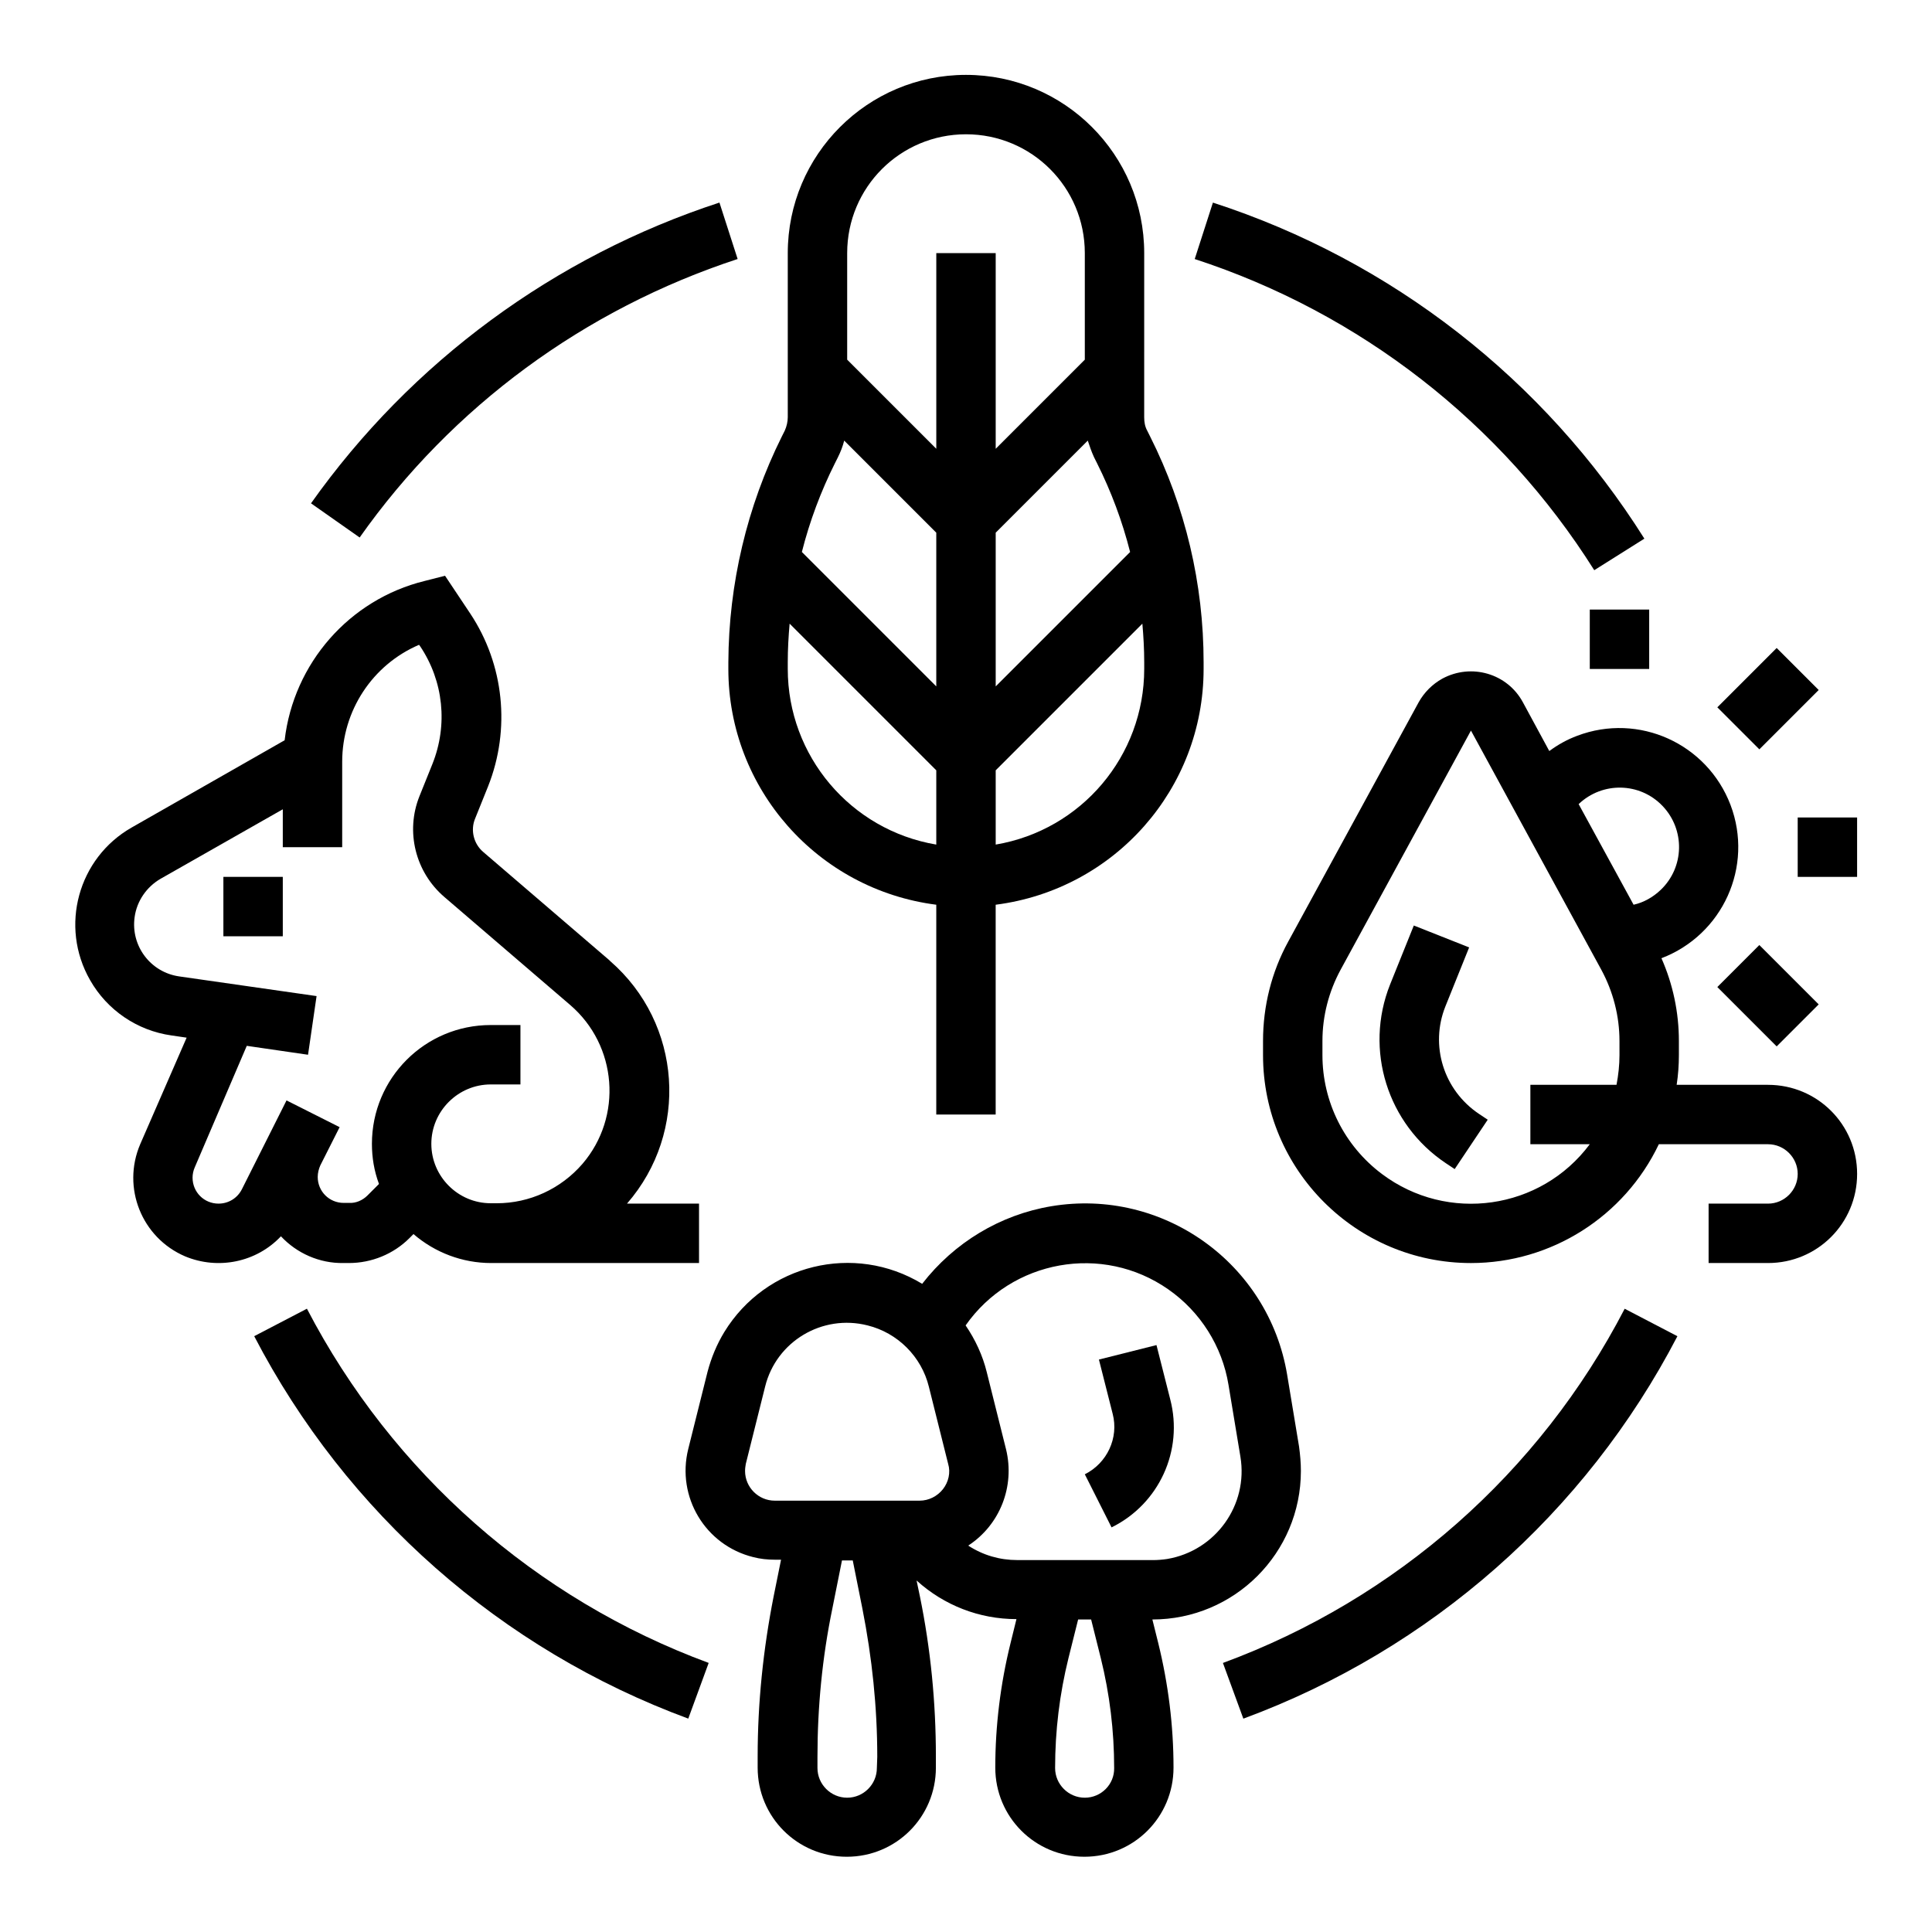
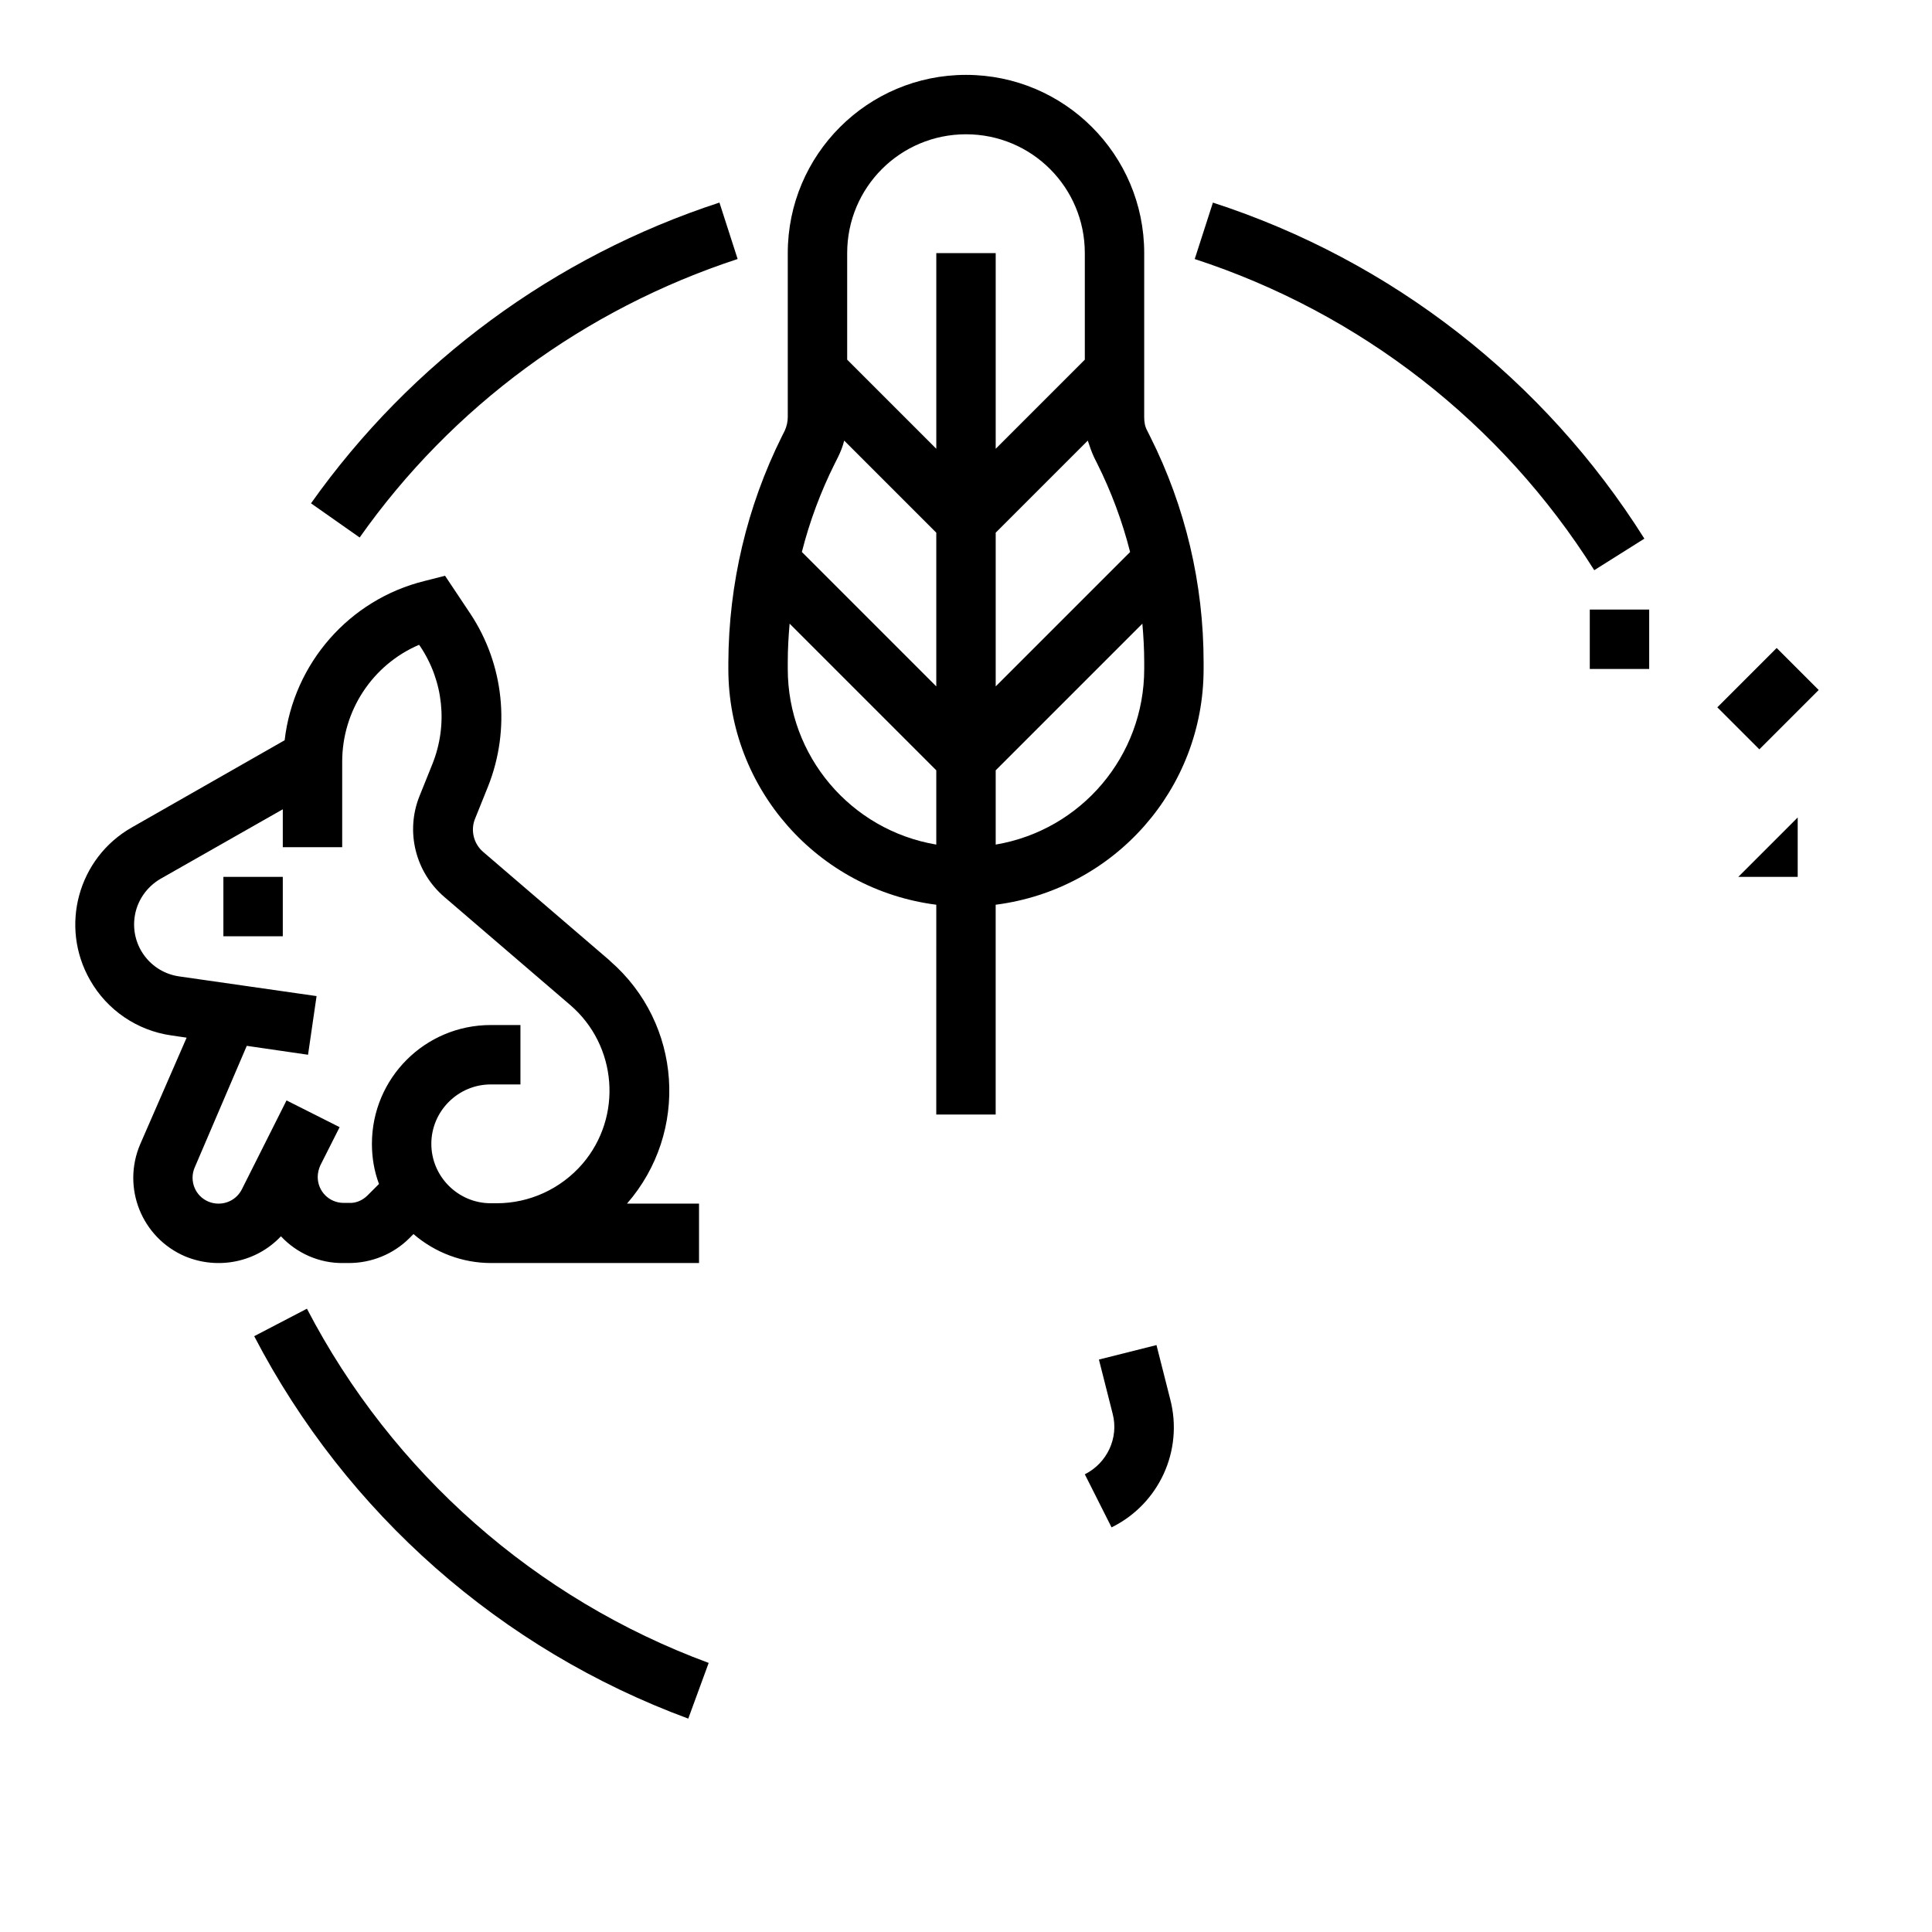
<svg xmlns="http://www.w3.org/2000/svg" fill="#000000" width="800px" height="800px" version="1.1" viewBox="144 144 512 512">
  <g>
    <path d="m337.02 321.28c0 31.684 23.617 58.449 55.105 62.484l-0.004 55.598h15.742v-55.598c31.488-4.035 55.105-30.699 55.105-62.484v-1.77c0-20.762-4.82-41.23-14.168-59.828l-0.789-1.574c-0.59-1.082-0.789-2.262-0.789-3.543l0.004-43.492c0-26.074-21.156-47.23-47.23-47.23s-47.23 21.156-47.23 47.23v43.492c0 1.18-0.297 2.461-0.789 3.543l-0.789 1.574c-9.25 18.598-14.07 39.066-14.168 59.828zm110.21-1.77v1.77c0 23.027-16.629 42.707-39.359 46.543v-19.68l38.867-38.867c0.297 3.344 0.492 6.789 0.492 10.234zm-13.285-54.316 0.789 1.574c3.738 7.477 6.691 15.352 8.758 23.52l-35.621 35.617v-40.738l24.402-24.402c0.492 1.477 0.984 2.953 1.672 4.43zm-65.434-54.121c0-17.418 14.07-31.488 31.488-31.488s31.488 14.07 31.488 31.488v28.242l-23.617 23.617v-51.859h-15.742v51.855l-23.617-23.617zm-3.25 55.695 0.789-1.574c0.688-1.379 1.277-2.856 1.672-4.43l24.402 24.402v40.738l-35.621-35.621c2.066-8.168 5.019-16.039 8.758-23.516zm-12.496 52.742c0-3.445 0.195-6.887 0.492-10.234l38.867 38.867v19.68c-22.73-3.836-39.359-23.52-39.359-46.543z" />
-     <path d="m527.04 410.72 6.297-15.645-14.66-5.805-6.297 15.645c-6.887 17.32-0.688 37 14.762 47.332l2.363 1.574 8.758-13.086-2.363-1.574c-9.352-6.301-12.992-18.109-8.859-28.441z" />
-     <path d="m620.41 360.64h15.742v15.742h-15.742z" />
+     <path d="m620.41 360.64v15.742h-15.742z" />
    <path d="m565.31 305.54h15.742v15.742h-15.742z" />
    <path d="m599.11 331.45 15.727-15.727 11.133 11.133-15.727 15.727z" />
-     <path d="m599.11 405.58 11.133-11.133 15.727 15.727-11.133 11.133z" />
-     <path d="m612.54 431.49h-24.207c0.395-2.559 0.59-5.215 0.59-7.871v-3.738c0-7.578-1.574-15.055-4.625-21.941 16.234-6.199 24.5-24.305 18.301-40.641-6.199-16.234-24.305-24.5-40.641-18.301-2.656 0.984-5.117 2.363-7.379 4.035l-6.984-12.898c-4.133-7.676-13.676-10.43-21.352-6.297-2.656 1.477-4.82 3.641-6.297 6.297l-34.539 63.371c-4.43 8.07-6.691 17.121-6.691 26.371v3.738c0 30.406 24.699 55.105 55.105 55.105 21.254 0 40.641-12.301 49.789-31.488h28.93c4.328 0 7.871 3.543 7.871 7.871 0 4.328-3.543 7.871-7.871 7.871h-15.742v15.742h15.742c13.086 0 23.617-10.527 23.617-23.617 0-13.082-10.531-23.609-23.617-23.609zm-39.359-7.875c0 2.656-0.297 5.312-0.789 7.871l-22.828 0.004v15.742h15.742c-12.988 17.418-37.688 20.961-55.105 7.871-9.938-7.477-15.742-19.09-15.742-31.488v-3.738c0-6.594 1.672-13.086 4.82-18.895l34.539-63.371 34.539 63.371c3.148 5.805 4.82 12.301 4.82 18.895zm3.738-39.852-14.562-26.664c6.297-6.004 16.234-5.805 22.238 0.492s5.805 16.234-0.492 22.238c-2.066 1.965-4.527 3.344-7.184 3.934z" />
    <path d="m450.48 500.46-15.254 3.836 3.641 14.367c1.672 6.394-1.477 13.086-7.379 16.039l7.086 14.07c12.594-6.199 19.09-20.367 15.547-33.949z" />
    <path d="m218.45 471.63c4.231 4.527 10.234 7.184 16.531 7.086h1.477c6.004 0 11.809-2.363 16.039-6.594l1.082-1.082c5.707 4.922 12.988 7.676 20.566 7.676h55.105v-15.742h-19.09c16.531-18.992 14.562-47.723-4.43-64.254-0.098-0.098-0.195-0.195-0.297-0.297l-33.359-28.633c-2.559-2.164-3.445-5.805-2.164-8.855l3.445-8.562c6.004-15.152 4.231-32.273-4.723-45.758l-6.691-10.035-5.41 1.379c-19.977 4.922-34.734 21.844-37.098 42.215l-40.539 23.125c-14.168 8.07-19.188 26.176-11.02 40.441 4.527 7.969 12.496 13.383 21.551 14.66l4.035 0.59-12.305 28.238c-4.922 11.512 0.395 24.797 11.906 29.719 8.758 3.641 18.895 1.574 25.387-5.316zm-16.531-8.656c-3.836 0-6.887-3.051-6.887-6.887 0-0.887 0.195-1.871 0.59-2.754l13.777-32.176 16.234 2.363 2.262-15.547-36.406-5.215c-7.578-1.082-12.891-8.07-11.809-15.742 0.59-4.231 3.148-7.969 6.887-10.137l32.375-18.41v10.039h15.742v-22.633c0-13.48 7.969-25.684 20.367-30.996l0.297 0.395c6.199 9.25 7.379 20.859 3.246 31.191l-3.445 8.562c-3.738 9.348-1.082 20.074 6.594 26.668l33.359 28.633c12.496 10.727 13.973 29.617 3.246 42.117-5.707 6.594-13.973 10.43-22.73 10.43l-1.57-0.004c-8.66 0-15.742-7.086-15.742-15.742 0-8.66 7.086-15.742 15.742-15.742h7.871v-15.742h-7.871c-17.418 0-31.488 14.07-31.488 31.488 0 3.641 0.59 7.184 1.871 10.629l-3.051 3.051c-1.277 1.277-3.051 2.066-4.82 1.969h-1.477c-3.836 0-6.887-3.051-6.887-6.887 0-1.082 0.297-2.164 0.688-3.051l5.117-10.137-14.07-7.086-11.812 23.512c-1.18 2.363-3.543 3.84-6.199 3.84z" />
    <path d="m203.2 376.38h15.742v15.742h-15.742z" />
-     <path d="m449.39 573.18c21.746 0 39.359-17.613 39.359-39.359 0-2.164-0.195-4.328-0.492-6.496l-3.148-18.992c-4.922-29.617-32.965-49.594-62.484-44.672-13.578 2.262-25.781 9.645-34.242 20.566-18.008-10.922-41.426-5.215-52.449 12.793-1.969 3.246-3.445 6.789-4.43 10.527l-5.117 20.469c-3.148 12.695 4.527 25.484 17.219 28.633 1.871 0.492 3.836 0.688 5.707 0.688h1.672l-1.969 9.742c-2.754 13.973-4.231 28.141-4.231 42.41v2.953c0 13.086 10.527 23.617 23.617 23.617 13.086 0 23.617-10.527 23.617-23.617v-2.953c0-14.27-1.379-28.438-4.231-42.41l-0.887-4.231c7.281 6.594 16.629 10.234 26.469 10.234l-1.574 6.394c-2.656 10.727-4.035 21.844-4.035 32.965 0 13.086 10.527 23.617 23.617 23.617 13.086 0 23.617-10.527 23.617-23.617 0-11.121-1.379-22.141-4.035-32.965zm-73.012 39.359c0 4.328-3.543 7.871-7.871 7.871s-7.871-3.543-7.871-7.871v-2.953c0-13.188 1.277-26.371 3.938-39.262l2.559-12.793h2.856l2.559 12.793c2.559 12.988 3.938 26.074 3.938 39.262zm17.516-73.898c-1.477 1.871-3.738 3.051-6.199 3.051h-38.375c-4.328 0-7.871-3.543-7.871-7.871 0-0.688 0.098-1.277 0.195-1.871l5.117-20.469c2.953-12.004 15.152-19.285 27.16-16.234 7.969 1.969 14.27 8.266 16.234 16.234l5.117 20.469c0.688 2.262 0.098 4.82-1.379 6.691zm37.59 81.77c-4.328 0-7.871-3.543-7.871-7.871 0-9.84 1.18-19.582 3.543-29.125l2.559-10.234h3.445l2.559 10.234c2.363 9.543 3.543 19.285 3.543 29.125 0.094 4.328-3.449 7.871-7.777 7.871zm-17.91-62.977c-4.625 0-9.055-1.277-12.988-3.836 8.461-5.512 12.398-15.742 10.035-25.484l-5.117-20.469c-1.082-4.43-3.051-8.66-5.609-12.398 12.203-17.418 36.309-21.746 53.727-9.543 8.461 5.902 14.27 15.055 15.941 25.289l3.148 18.992c2.164 12.891-6.594 24.992-19.387 27.16-1.277 0.195-2.559 0.297-3.836 0.297z" />
    <path d="m339.48 212.64-4.82-14.957c-43.691 14.27-81.672 42.215-108.24 79.703l12.891 9.055c24.504-34.734 59.633-60.516 100.17-73.801z" />
    <path d="m225.34 490.82-13.973 7.281c24.402 46.938 65.438 83.051 115.03 101.35l5.41-14.762c-45.855-16.922-83.84-50.375-106.47-93.871z" />
-     <path d="m468.09 584.7 5.41 14.762c49.594-18.301 90.625-54.414 115.03-101.35l-13.973-7.281c-22.531 43.492-60.516 76.945-106.47 93.871z" />
    <path d="m566.49 295.11 13.285-8.363c-26.57-42.215-67.012-73.703-114.34-89.055l-4.82 14.957c43.789 14.27 81.277 43.395 105.88 82.461z" />
  </g>
</svg>